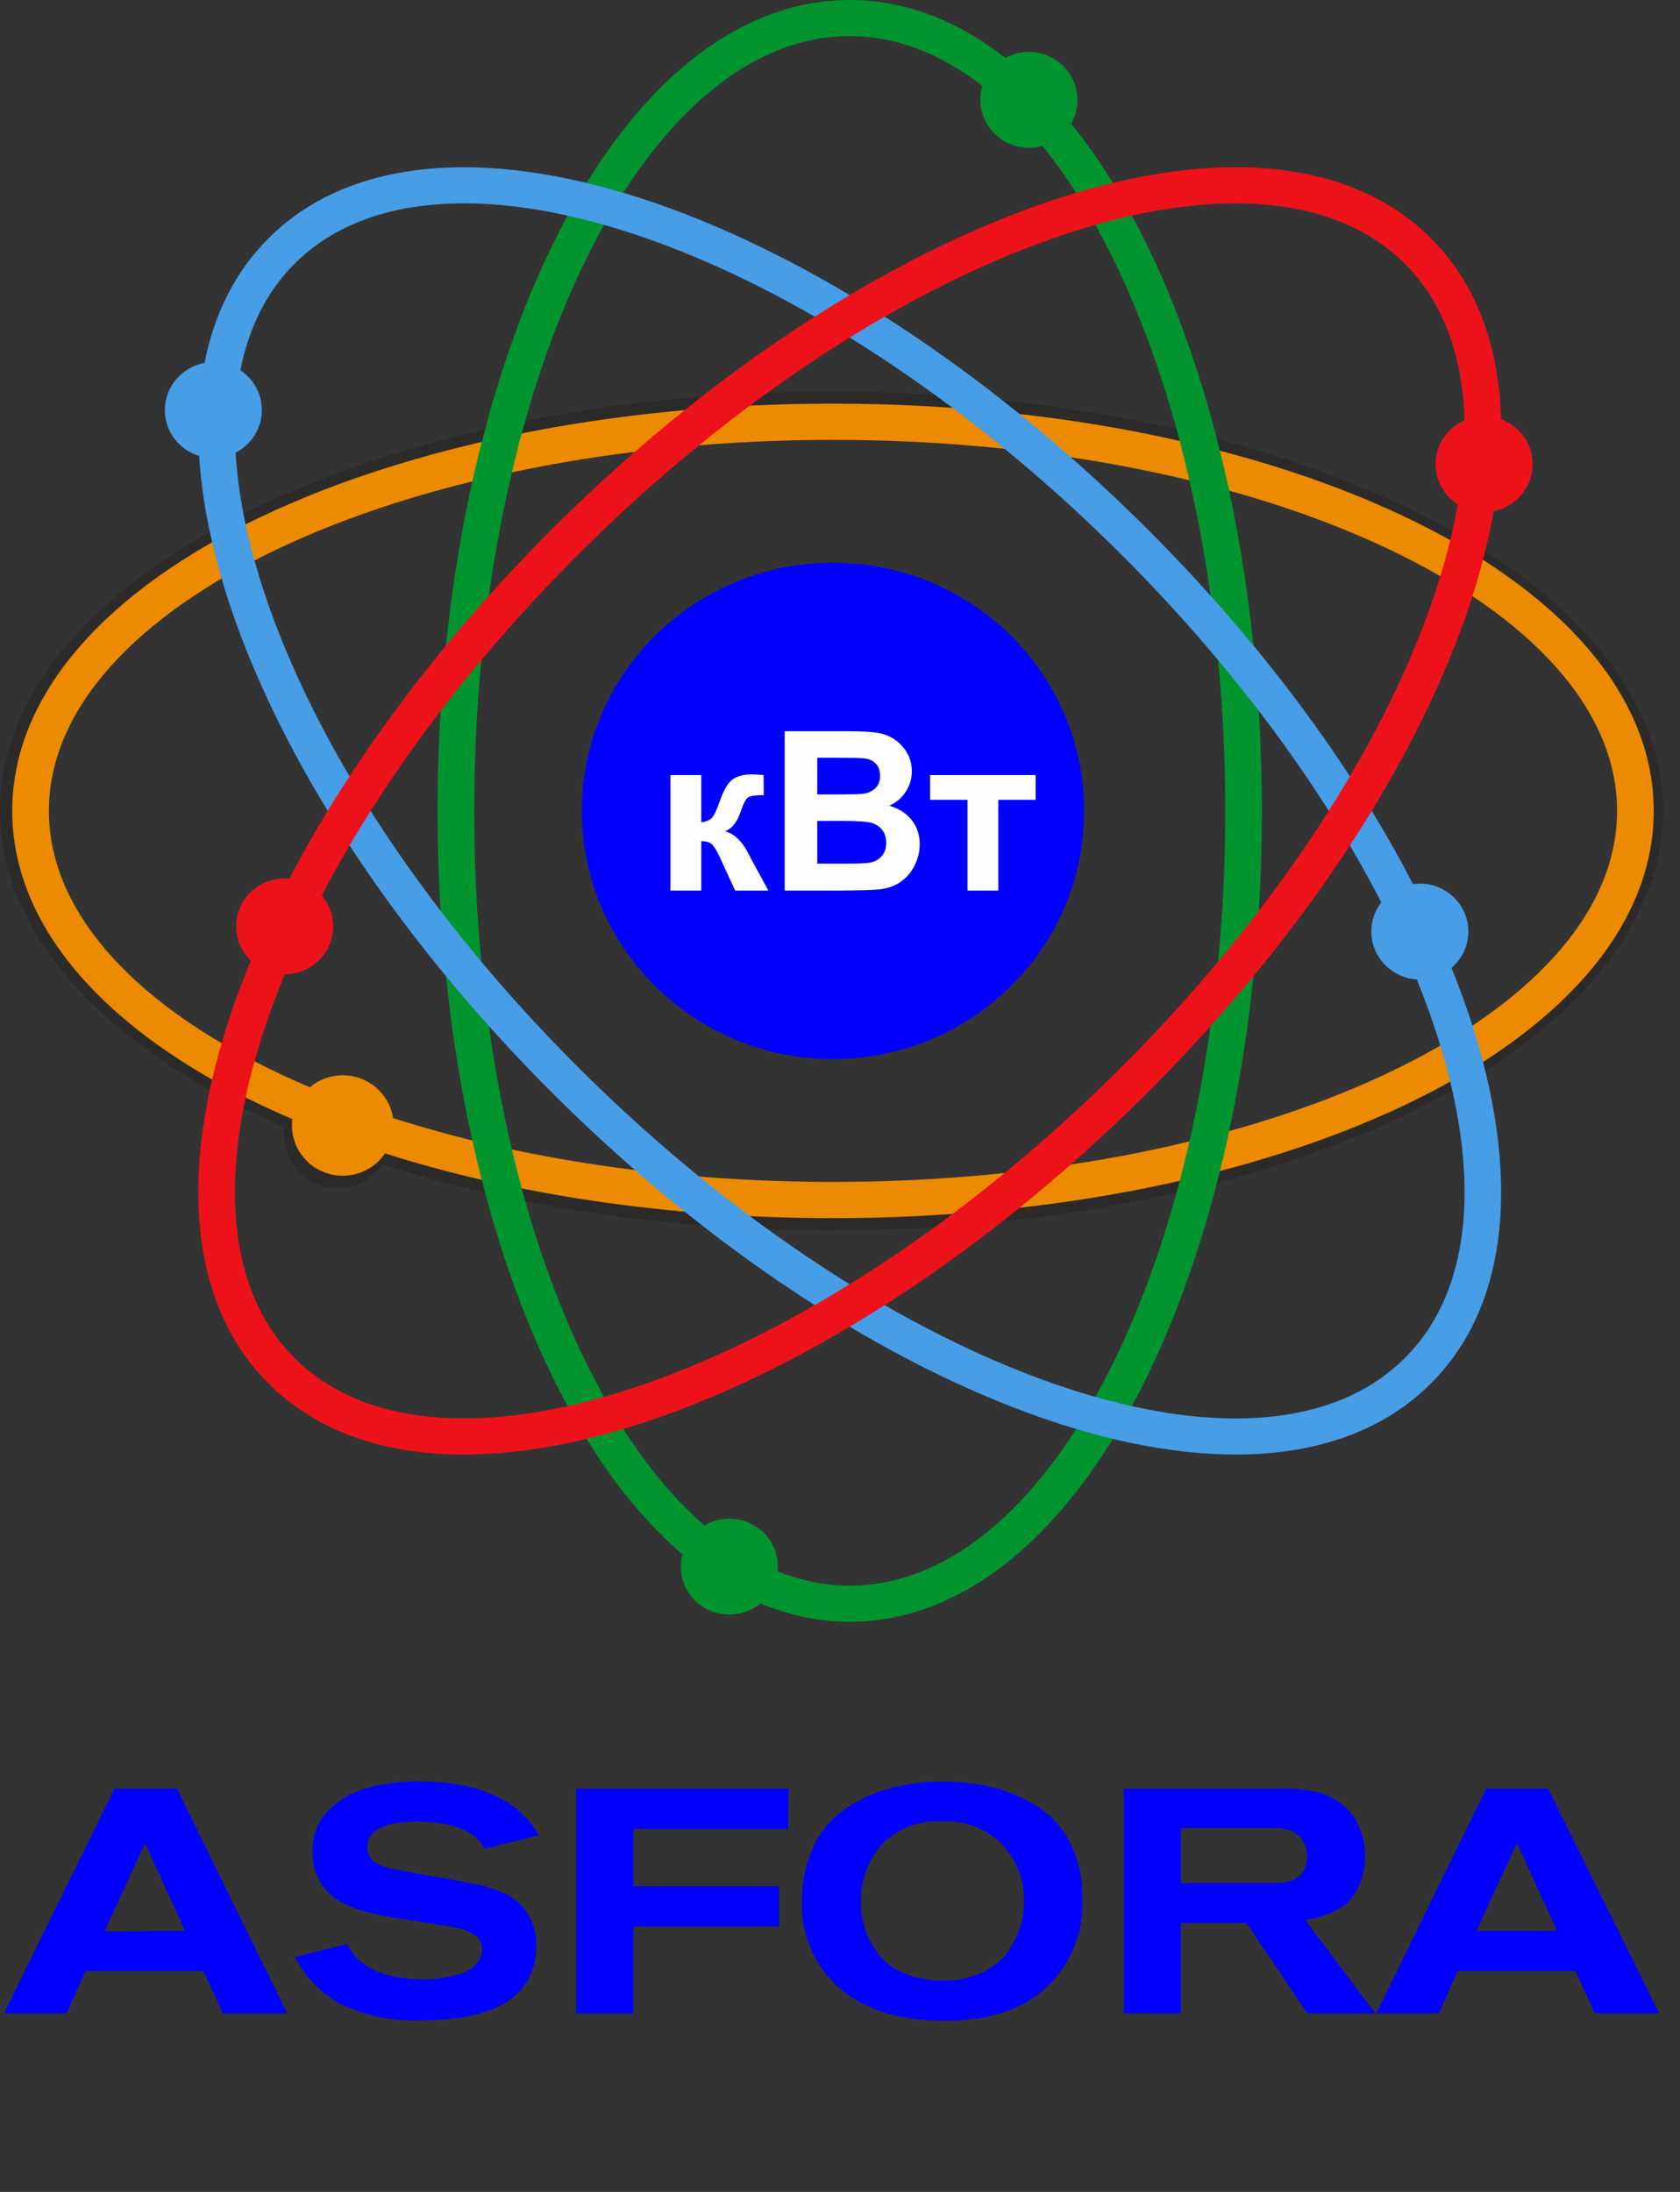
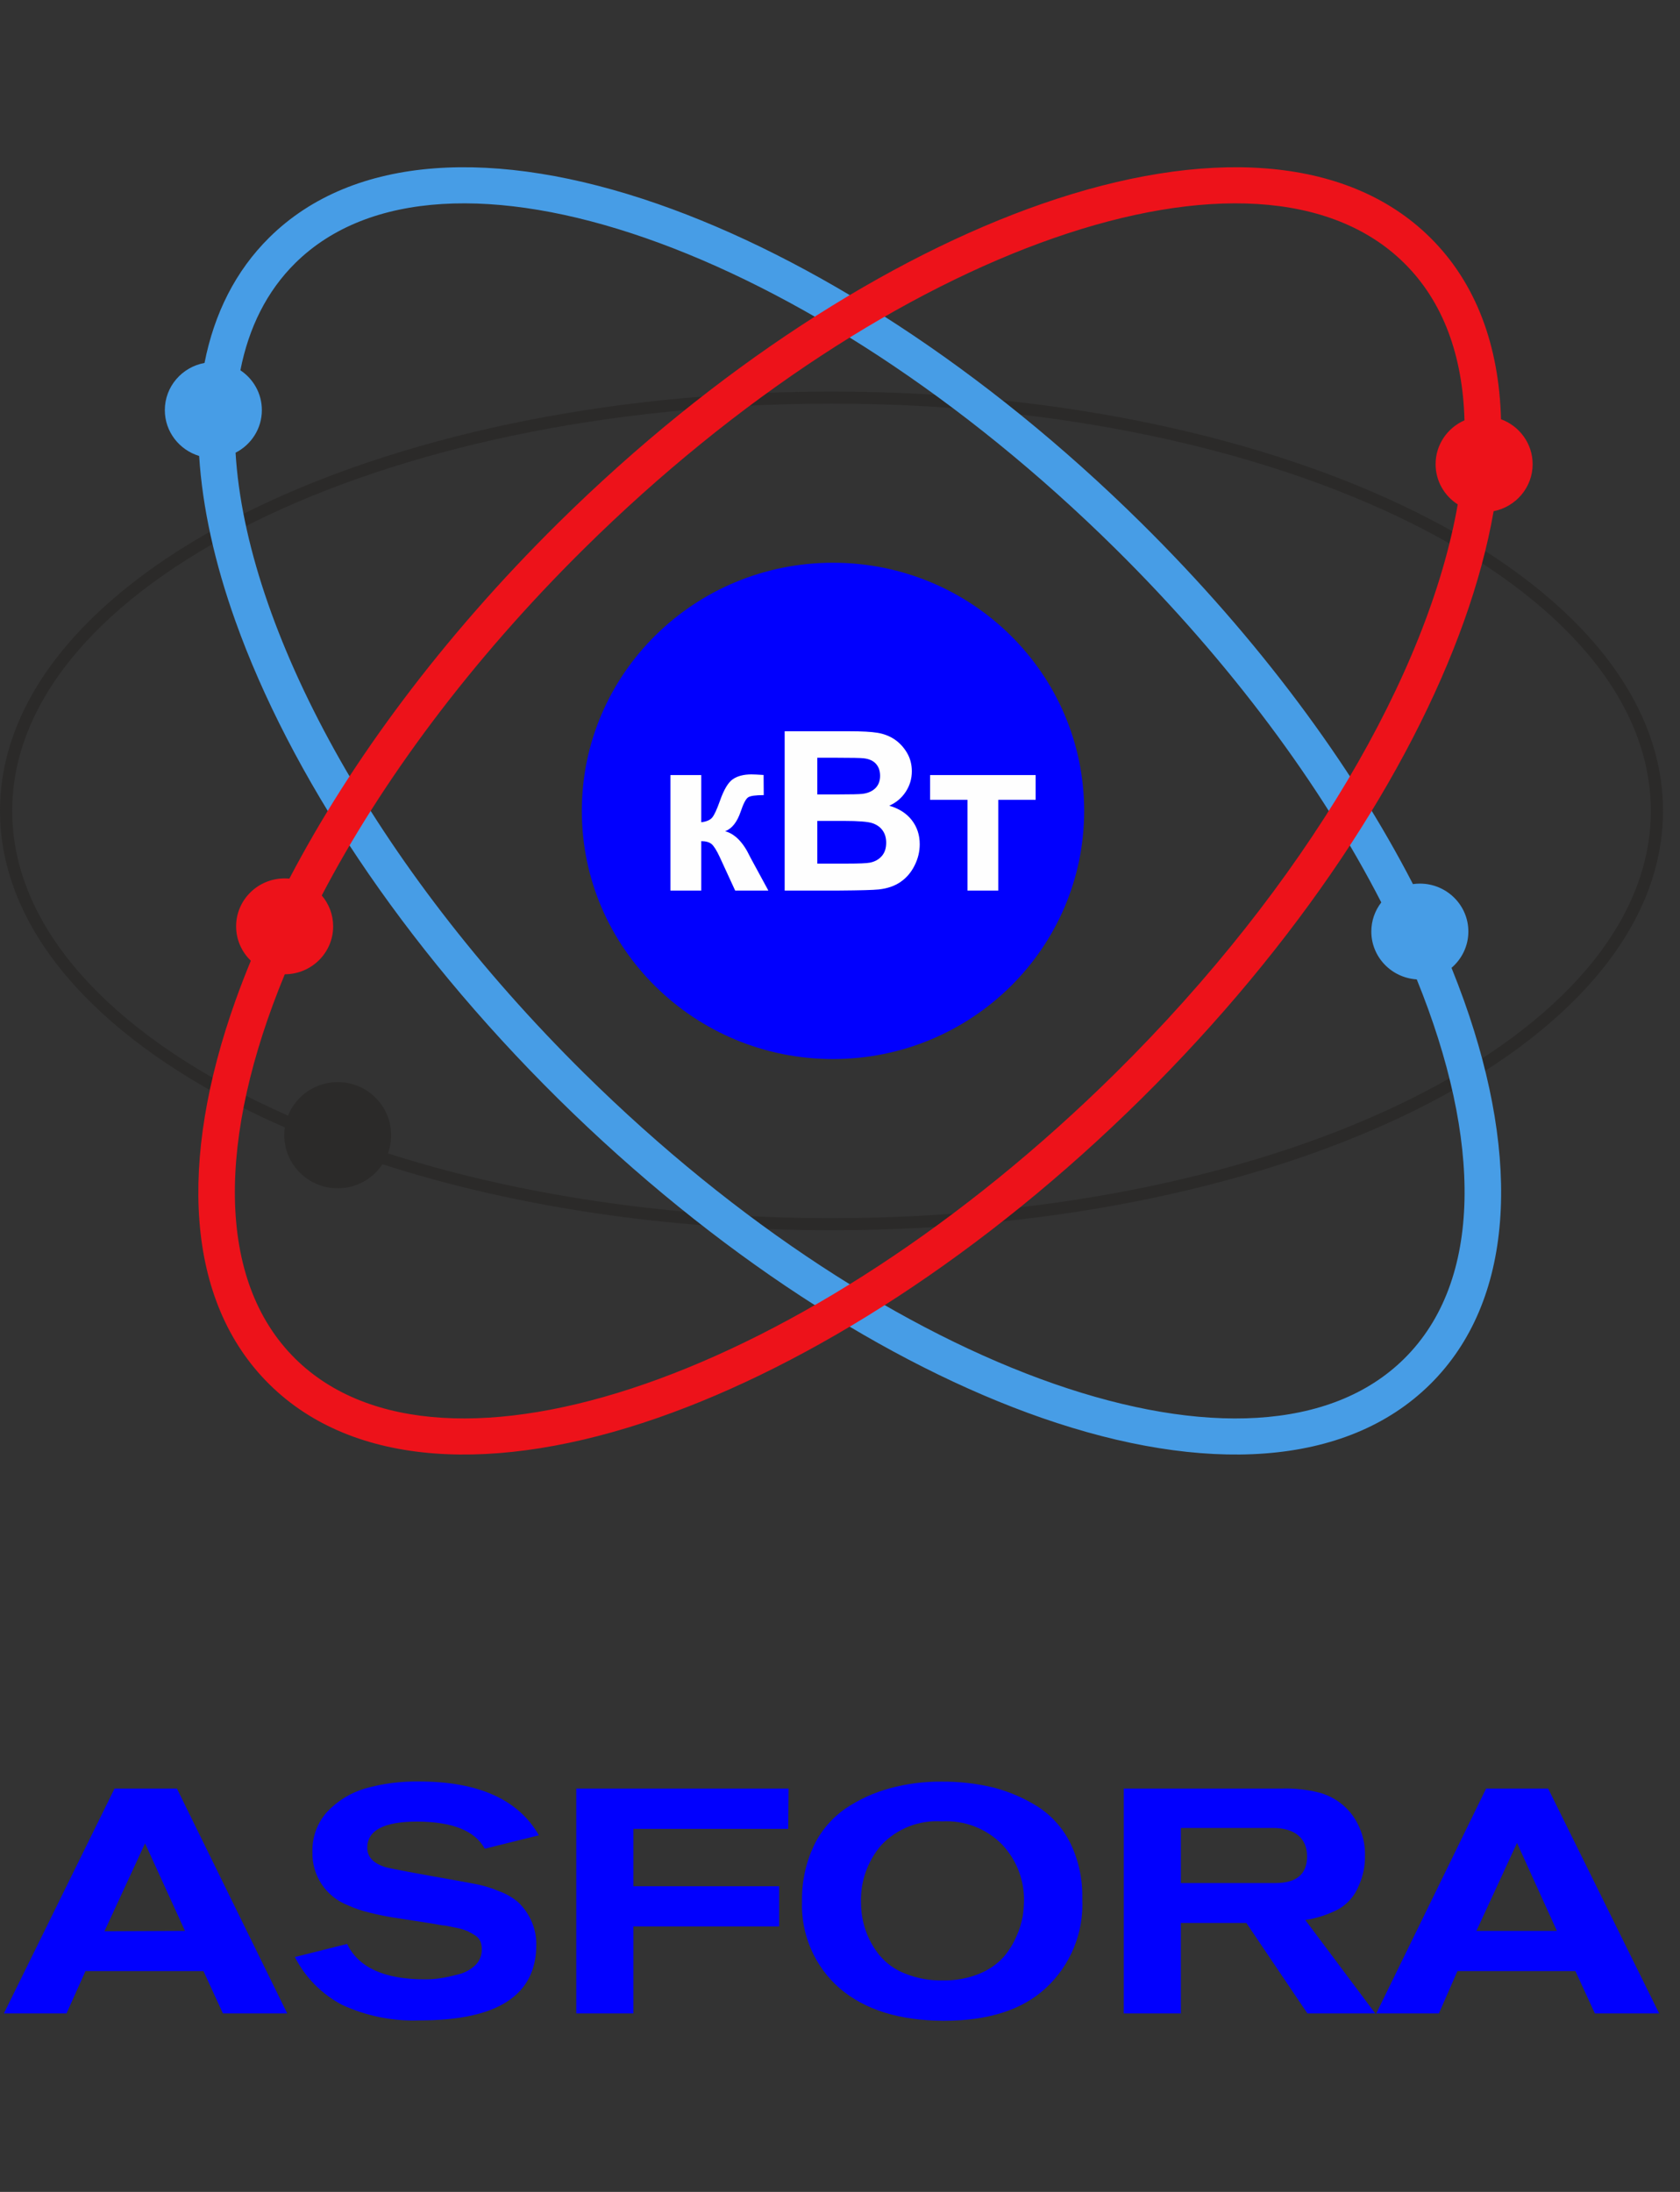
<svg xmlns="http://www.w3.org/2000/svg" width="46" height="60" viewBox="0 0 46 60" fill="none">
  <rect x="0" y="0" width="46" height="60" fill="#333333" stroke="none" />
  <g clip-path="url(#clip0_7_12)">
    <path d="M7.864 55.114H6.104L5.571 53.955H2.341L1.821 55.114H0.107L3.136 48.959H4.844L7.864 55.114ZM5.064 52.854L3.972 50.458L2.861 52.864L5.064 52.854Z" fill="#0100FE" />
    <path d="M8.074 53.571L9.504 53.212C9.814 53.858 10.523 54.181 11.629 54.181C11.757 54.182 11.884 54.174 12.01 54.158C12.178 54.134 12.344 54.099 12.508 54.055C12.692 54.019 12.863 53.933 13.002 53.806C13.064 53.749 13.113 53.68 13.146 53.603C13.178 53.525 13.194 53.442 13.192 53.358C13.193 53.284 13.179 53.21 13.153 53.141C13.121 53.071 13.068 53.013 13.002 52.973C12.936 52.932 12.868 52.894 12.798 52.86C12.705 52.822 12.607 52.792 12.508 52.773L12.185 52.709C12.104 52.709 11.978 52.676 11.807 52.65L10.767 52.489C10.57 52.457 10.354 52.415 10.121 52.356C9.916 52.309 9.716 52.24 9.524 52.153C9.231 52.039 8.98 51.838 8.806 51.576C8.633 51.314 8.545 51.004 8.555 50.69C8.544 50.288 8.687 49.898 8.955 49.599C9.243 49.292 9.608 49.069 10.011 48.953C10.485 48.821 10.976 48.758 11.468 48.765C13.095 48.765 14.191 49.256 14.755 50.238L13.273 50.606C13.005 50.112 12.388 49.867 11.423 49.863C10.512 49.863 10.056 50.102 10.056 50.58C10.056 50.829 10.221 51.007 10.554 51.11C10.696 51.151 11.368 51.277 12.569 51.488L13.112 51.591C13.298 51.633 13.481 51.691 13.657 51.766C13.851 51.834 14.03 51.937 14.187 52.069C14.331 52.206 14.448 52.368 14.533 52.547C14.636 52.763 14.688 52.999 14.684 53.238C14.684 54.618 13.621 55.307 11.494 55.305C10.76 55.333 10.031 55.187 9.365 54.879C8.81 54.586 8.359 54.13 8.074 53.571Z" fill="#0100FE" />
    <path d="M21.582 50.063H17.342V51.633H21.334V52.734H17.342V55.114H15.779V48.959H21.592L21.582 50.063Z" fill="#0100FE" />
    <path d="M21.96 52.04C21.95 51.517 22.061 50.999 22.283 50.525C22.478 50.115 22.778 49.763 23.152 49.505C23.521 49.256 23.93 49.069 24.36 48.953C24.822 48.827 25.299 48.765 25.777 48.769C26.26 48.765 26.742 48.82 27.211 48.933C27.638 49.045 28.045 49.222 28.419 49.456C28.802 49.705 29.11 50.052 29.311 50.461C29.538 50.934 29.648 51.454 29.634 51.979C29.656 52.435 29.578 52.89 29.405 53.312C29.232 53.735 28.968 54.114 28.632 54.423C27.986 55.021 27.047 55.318 25.836 55.315C24.625 55.311 23.675 55.014 22.987 54.423C22.649 54.128 22.381 53.76 22.204 53.348C22.026 52.936 21.943 52.489 21.96 52.04ZM23.575 52.082C23.575 52.339 23.617 52.594 23.701 52.838C23.785 53.084 23.912 53.313 24.076 53.516C24.263 53.742 24.506 53.917 24.78 54.023C25.106 54.154 25.455 54.218 25.807 54.21C26.156 54.219 26.504 54.156 26.827 54.023C27.072 53.923 27.293 53.771 27.473 53.577C27.625 53.402 27.748 53.203 27.838 52.989C27.916 52.814 27.973 52.63 28.006 52.44C28.025 52.309 28.035 52.176 28.038 52.043C28.05 51.473 27.839 50.92 27.45 50.503C27.237 50.282 26.978 50.111 26.692 49.999C26.407 49.888 26.1 49.839 25.794 49.857C25.486 49.836 25.178 49.883 24.892 49.994C24.605 50.106 24.346 50.28 24.134 50.503C23.756 50.939 23.556 51.502 23.575 52.079V52.082Z" fill="#0100FE" />
    <path d="M37.655 55.114H35.798L34.126 52.637H32.333V55.114H30.77V48.959H35.088C35.438 48.947 35.788 48.985 36.128 49.072C36.501 49.174 36.828 49.402 37.051 49.718C37.271 50.036 37.384 50.416 37.374 50.803C37.379 51.082 37.321 51.359 37.206 51.614C37.1 51.886 36.904 52.113 36.651 52.26C36.366 52.408 36.058 52.509 35.74 52.557L37.655 55.114ZM32.333 50.038V51.546H34.917C35.498 51.546 35.789 51.304 35.789 50.816C35.789 50.328 35.466 50.038 34.855 50.038H32.333Z" fill="#0100FE" />
    <path d="M45.429 55.114H43.669L43.136 53.955H39.906L39.399 55.114H37.684L40.691 48.959H42.39L45.429 55.114ZM42.629 52.854L41.537 50.448L40.426 52.854H42.629Z" fill="#0100FE" />
  </g>
  <g clip-path="url(#clip1_7_12)">
    <path fill-rule="evenodd" clip-rule="evenodd" d="M22.808 15.404C26.606 15.404 29.685 18.445 29.685 22.197C29.685 25.949 26.606 28.99 22.808 28.99C19.01 28.99 15.931 25.949 15.931 22.197C15.931 18.445 19.01 15.404 22.808 15.404Z" fill="#0100FE" />
    <path fill-rule="evenodd" clip-rule="evenodd" d="M22.768 10.718C29.013 10.718 34.675 11.98 38.779 14.02C42.953 16.094 45.535 18.984 45.535 22.197C45.535 25.41 42.953 28.3 38.779 30.375C34.675 32.414 29.013 33.676 22.768 33.676C18.238 33.676 14.016 33.012 10.472 31.869C10.211 32.266 9.76 32.527 9.247 32.527C8.439 32.527 7.784 31.877 7.784 31.074C7.784 31.002 7.79 30.931 7.8 30.862C7.442 30.705 7.094 30.542 6.756 30.375C2.582 28.3 0 25.41 0 22.197C0 18.984 2.582 16.094 6.756 14.02C10.861 11.98 16.522 10.718 22.768 10.718ZM9.247 29.621C10.055 29.621 10.71 30.271 10.71 31.074C10.71 31.249 10.679 31.416 10.623 31.572C14.123 32.694 18.292 33.345 22.768 33.345C35.157 33.345 45.201 28.354 45.201 22.197C45.201 16.04 35.157 11.049 22.768 11.049C10.378 11.049 0.334 16.04 0.334 22.197C0.334 25.517 3.254 28.497 7.887 30.539C8.101 30.001 8.63 29.621 9.247 29.621Z" fill="#2B2A29" />
-     <path fill-rule="evenodd" clip-rule="evenodd" d="M22.808 11.049C28.882 11.049 34.404 12.224 38.42 14.124C42.659 16.13 45.281 18.979 45.281 22.197C45.281 25.415 42.659 28.265 38.42 30.27C34.404 32.17 28.882 33.345 22.808 33.345C18.281 33.345 14.062 32.693 10.543 31.573C10.293 31.942 9.868 32.184 9.386 32.184C8.617 32.184 7.994 31.569 7.994 30.809C7.994 30.75 7.997 30.691 8.005 30.634C7.729 30.516 7.459 30.394 7.196 30.27C2.957 28.265 0.335 25.415 0.335 22.197C0.335 18.979 2.957 16.13 7.196 14.124C11.212 12.224 16.734 11.049 22.808 11.049ZM9.386 29.434C10.084 29.434 10.663 29.942 10.762 30.605C14.197 31.709 18.343 32.353 22.808 32.353C34.665 32.353 44.277 27.806 44.277 22.197C44.277 16.588 34.665 12.041 22.808 12.041C10.951 12.041 1.339 16.588 1.339 22.197C1.339 25.202 4.099 27.902 8.484 29.762C8.727 29.557 9.042 29.434 9.386 29.434Z" fill="#EC8A01" />
-     <path fill-rule="evenodd" clip-rule="evenodd" d="M19.97 41.572C20.703 41.572 21.298 42.159 21.298 42.884C21.298 42.927 21.296 42.97 21.292 43.012C21.931 43.269 22.591 43.405 23.266 43.405C28.945 43.405 33.548 33.91 33.548 22.197C33.548 14.464 31.541 7.699 28.544 3.994C28.426 4.028 28.301 4.046 28.172 4.046C27.439 4.046 26.844 3.458 26.844 2.734C26.844 2.602 26.864 2.474 26.901 2.354C25.771 1.473 24.546 0.989 23.266 0.989C17.588 0.989 12.985 10.484 12.985 22.197C12.985 31 15.585 38.55 19.288 41.758C19.487 41.64 19.72 41.572 19.97 41.572ZM28.172 1.422C28.906 1.422 29.501 2.009 29.501 2.734C29.501 2.97 29.438 3.191 29.327 3.382C30.103 4.341 30.812 5.482 31.439 6.775C33.362 10.743 34.552 16.197 34.552 22.197C34.552 28.197 33.362 33.651 31.439 37.619C29.41 41.804 26.525 44.393 23.266 44.393C22.424 44.393 21.606 44.219 20.822 43.89C20.591 44.081 20.294 44.196 19.97 44.196C19.236 44.196 18.641 43.608 18.641 42.884C18.641 42.767 18.657 42.654 18.686 42.547C17.317 41.378 16.1 39.695 15.094 37.619C13.171 33.651 11.981 28.197 11.981 22.197C11.981 16.197 13.171 10.743 15.094 6.775C17.123 2.59 20.007 0.001 23.266 0.001C24.784 0.001 26.221 0.563 27.528 1.586C27.719 1.481 27.939 1.422 28.172 1.422Z" fill="#02942F" />
    <path fill-rule="evenodd" clip-rule="evenodd" d="M38.876 24.187C39.61 24.187 40.205 24.775 40.205 25.499C40.205 25.896 40.026 26.252 39.744 26.493C39.866 26.796 39.981 27.096 40.087 27.393C41.649 31.771 41.462 35.618 39.157 37.894C36.852 40.171 32.959 40.355 28.527 38.813C24.329 37.352 19.584 34.325 15.286 30.08C10.989 25.834 7.925 21.147 6.446 17.001C5.877 15.407 5.541 13.884 5.453 12.481C4.909 12.317 4.513 11.817 4.513 11.226C4.513 10.583 4.982 10.048 5.6 9.935C5.866 8.582 6.45 7.414 7.375 6.5C9.68 4.223 13.574 4.039 18.006 5.581C22.204 7.042 26.949 10.069 31.247 14.314C34.471 17.499 37.001 20.933 38.688 24.201C38.749 24.192 38.812 24.187 38.876 24.187ZM6.582 10.136C6.937 10.371 7.17 10.772 7.17 11.226C7.17 11.734 6.878 12.174 6.45 12.392C6.737 17.174 10.215 23.668 15.996 29.379C24.381 37.661 34.432 41.16 38.447 37.193C40.606 35.061 40.579 31.205 38.792 26.809C38.098 26.766 37.548 26.196 37.548 25.499C37.548 25.199 37.65 24.923 37.821 24.702C36.183 21.512 33.706 18.146 30.537 15.015C22.152 6.733 12.101 3.235 8.085 7.201C7.305 7.972 6.811 8.97 6.582 10.136Z" fill="#479DE6" />
    <path fill-rule="evenodd" clip-rule="evenodd" d="M41.099 11.476C41.604 11.661 41.965 12.142 41.965 12.706C41.965 13.342 41.506 13.873 40.897 13.993C40.729 14.956 40.457 15.963 40.087 17.001C38.608 21.147 35.544 25.835 31.247 30.08C26.949 34.325 22.203 37.352 18.006 38.813C13.574 40.355 9.68 40.171 7.376 37.894C5.071 35.618 4.884 31.771 6.446 27.393C6.575 27.032 6.716 26.667 6.868 26.298C6.62 26.06 6.465 25.726 6.465 25.357C6.465 24.633 7.06 24.045 7.794 24.045C7.837 24.045 7.88 24.047 7.923 24.051C9.609 20.828 12.111 17.451 15.286 14.314C19.584 10.069 24.329 7.042 28.527 5.581C32.959 4.039 36.852 4.223 39.157 6.5C40.418 7.745 41.045 9.46 41.099 11.476ZM8.81 24.512C9.005 24.741 9.122 25.035 9.122 25.357C9.122 26.081 8.53 26.667 7.798 26.669C5.954 31.124 5.904 35.038 8.085 37.193C12.101 41.159 22.152 37.661 30.537 29.379C35.766 24.213 39.111 18.408 39.914 13.807C39.549 13.573 39.308 13.168 39.308 12.706C39.308 12.17 39.633 11.71 40.099 11.506C40.052 9.743 39.519 8.259 38.447 7.201C34.432 3.235 24.38 6.733 15.996 15.015C12.89 18.084 10.449 21.378 8.81 24.512Z" fill="#ED121A" />
    <path d="M18.357 21.217H19.201V22.508C19.342 22.491 19.442 22.449 19.5 22.38C19.558 22.311 19.628 22.159 19.711 21.926C19.82 21.614 19.938 21.417 20.067 21.329C20.195 21.242 20.364 21.198 20.574 21.198C20.638 21.198 20.749 21.203 20.908 21.214L20.912 21.765C20.688 21.765 20.545 21.785 20.483 21.827C20.421 21.87 20.353 22 20.281 22.216C20.182 22.506 20.039 22.686 19.854 22.753C20.122 22.826 20.348 23.056 20.532 23.443C20.542 23.463 20.553 23.484 20.565 23.506L21.038 24.377H20.129L19.707 23.46C19.621 23.276 19.546 23.157 19.483 23.104C19.42 23.052 19.325 23.025 19.201 23.025V24.377H18.357V21.217ZM21.485 20.017H23.25C23.6 20.017 23.86 20.031 24.031 20.06C24.204 20.089 24.357 20.149 24.493 20.239C24.628 20.331 24.741 20.451 24.832 20.603C24.922 20.754 24.967 20.924 24.967 21.112C24.967 21.315 24.912 21.503 24.801 21.672C24.69 21.843 24.539 21.97 24.349 22.055C24.617 22.133 24.822 22.265 24.967 22.452C25.111 22.638 25.183 22.858 25.183 23.11C25.183 23.309 25.137 23.502 25.043 23.69C24.95 23.878 24.822 24.028 24.66 24.14C24.499 24.252 24.3 24.321 24.062 24.347C23.914 24.363 23.556 24.373 22.988 24.377H21.485V20.017ZM22.378 20.742V21.746H22.962C23.308 21.746 23.524 21.741 23.608 21.731C23.76 21.714 23.88 21.662 23.968 21.576C24.055 21.49 24.098 21.377 24.098 21.237C24.098 21.102 24.06 20.994 23.985 20.909C23.91 20.825 23.798 20.774 23.65 20.757C23.562 20.747 23.308 20.742 22.89 20.742H22.378ZM22.378 22.471V23.64H23.204C23.525 23.64 23.729 23.631 23.816 23.614C23.948 23.589 24.056 23.531 24.139 23.439C24.223 23.346 24.265 23.223 24.265 23.068C24.265 22.936 24.233 22.825 24.168 22.734C24.104 22.642 24.011 22.576 23.89 22.534C23.768 22.492 23.504 22.471 23.099 22.471H22.378ZM25.467 21.217H28.357V21.893H27.334V24.377H26.49V21.893H25.467V21.217Z" fill="#FEFEFE" />
  </g>
  <defs>
    <clipPath id="clip0_7_12">
      <rect width="45.535" height="15.757" fill="white" transform="translate(0 44.243)" />
    </clipPath>
    <clipPath id="clip1_7_12">
      <rect width="45.535" height="44.394" fill="white" />
    </clipPath>
  </defs>
</svg>